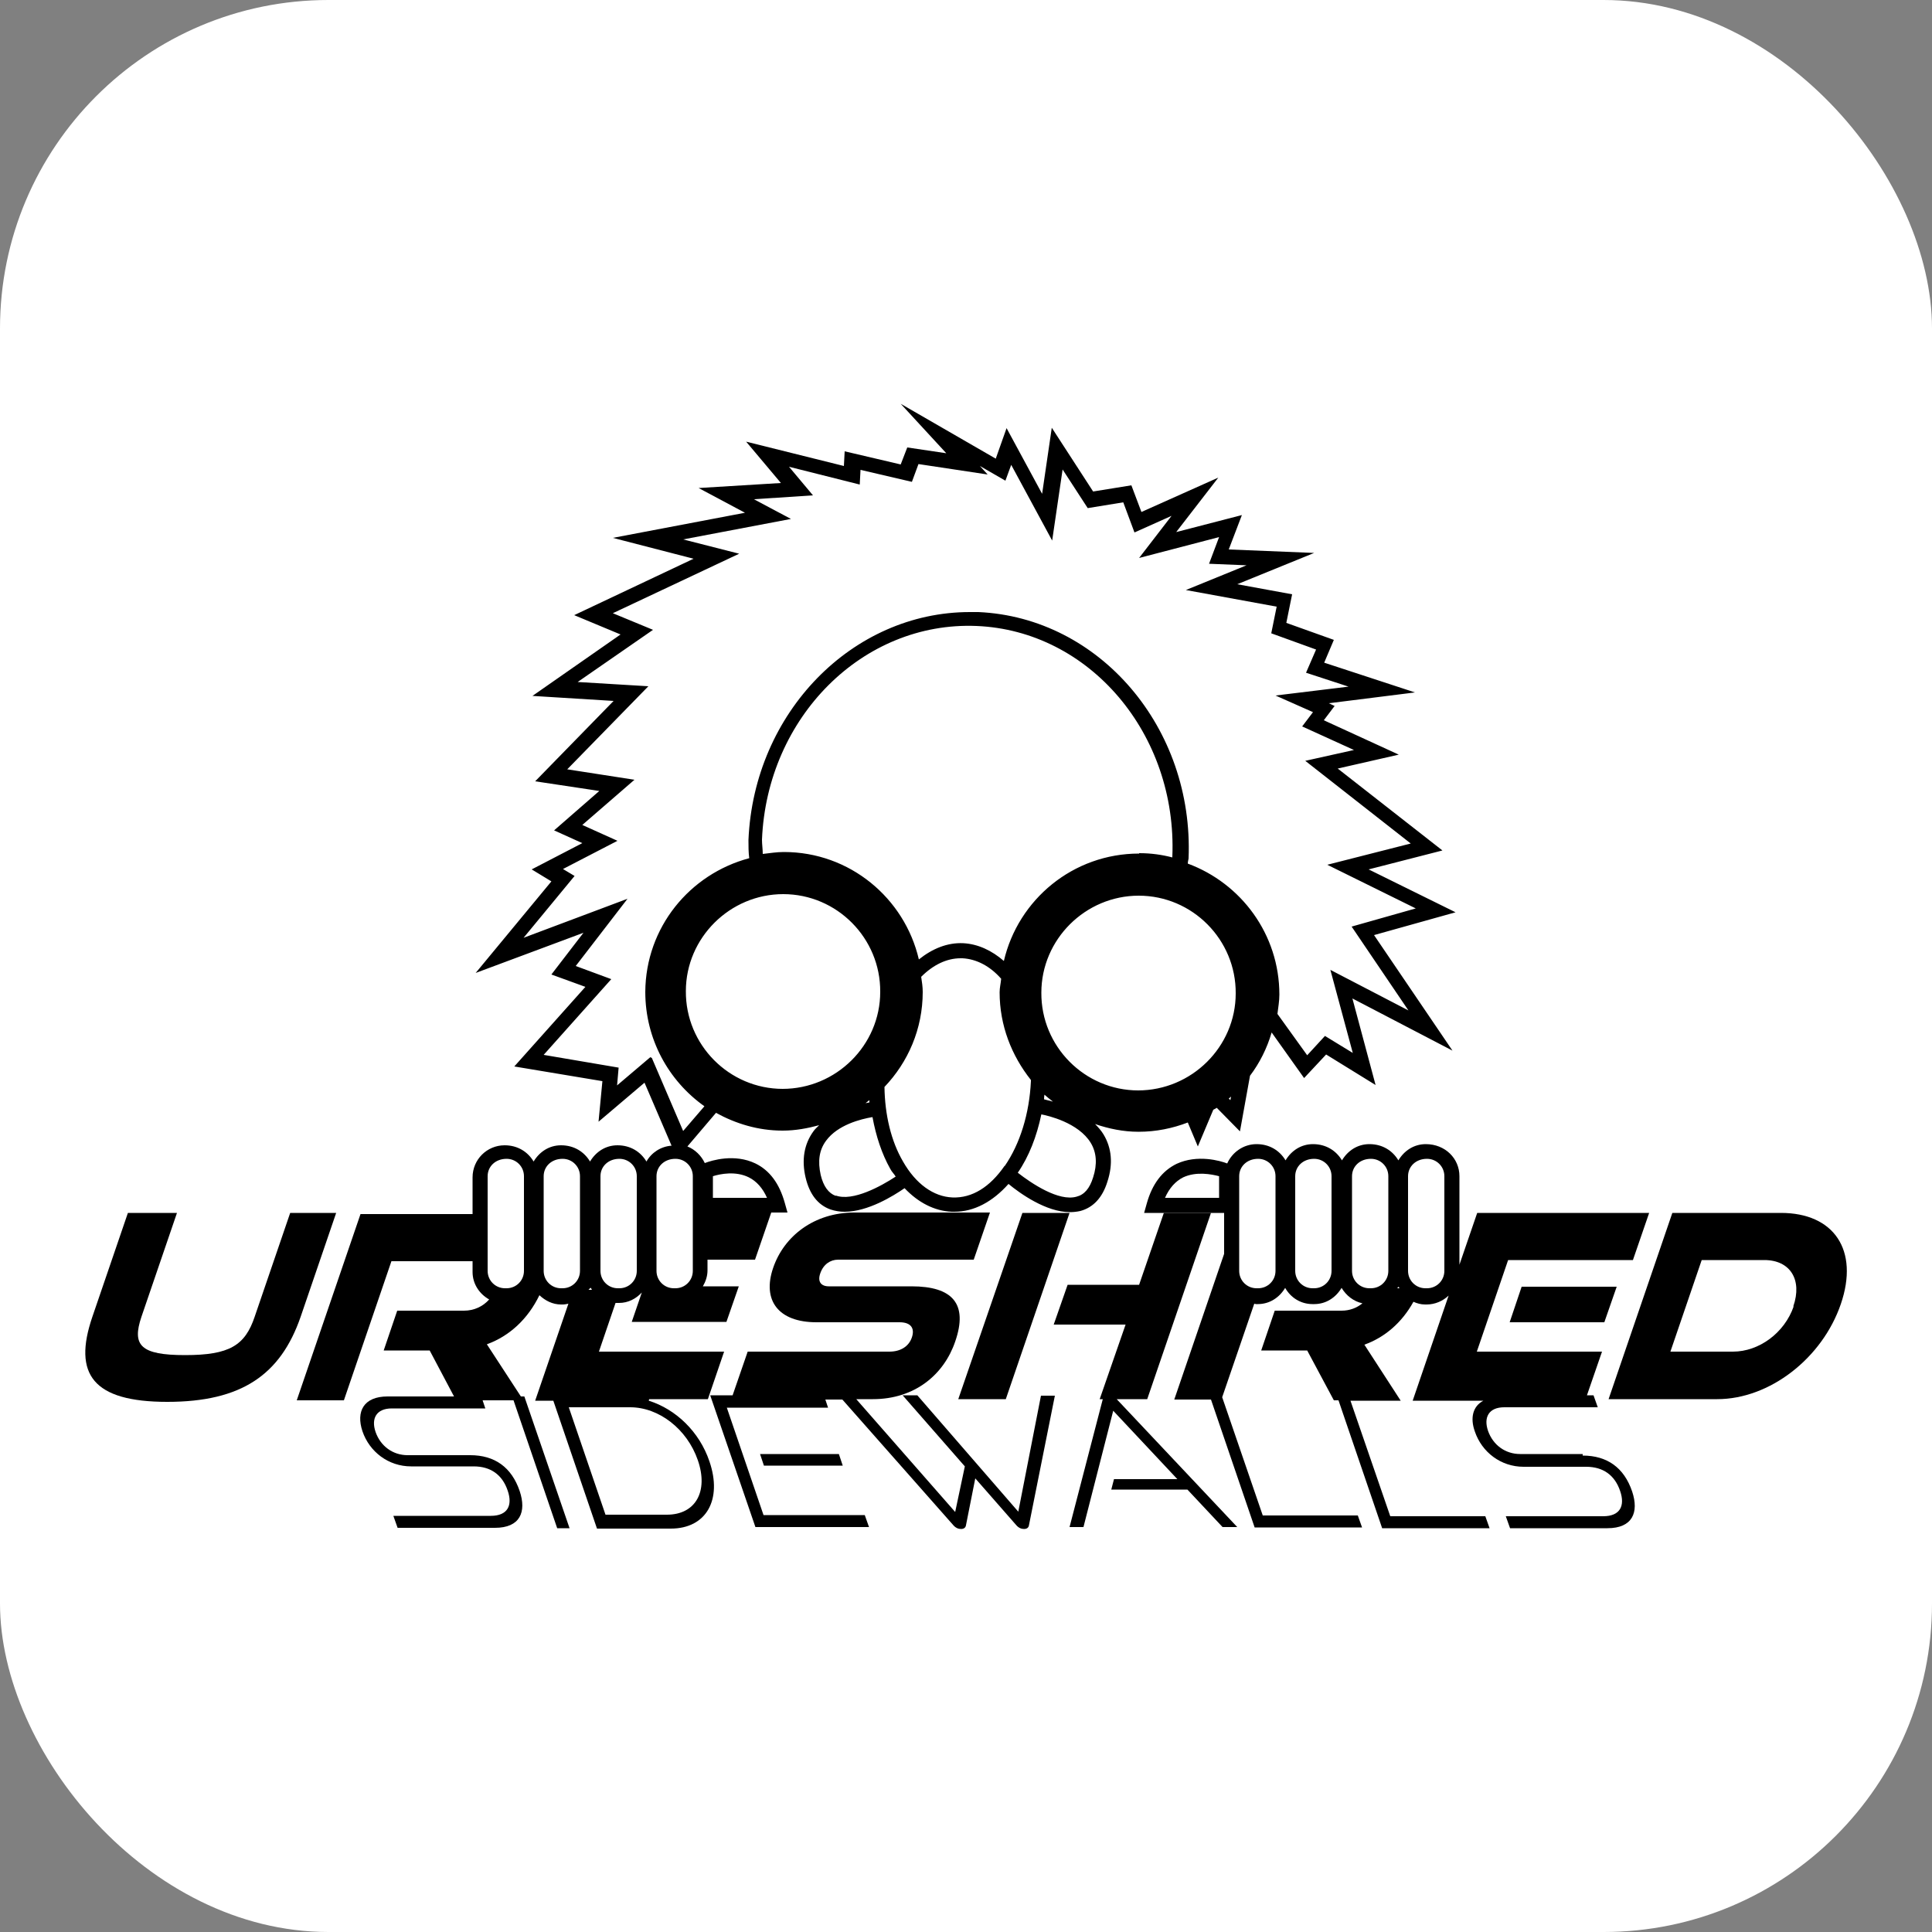
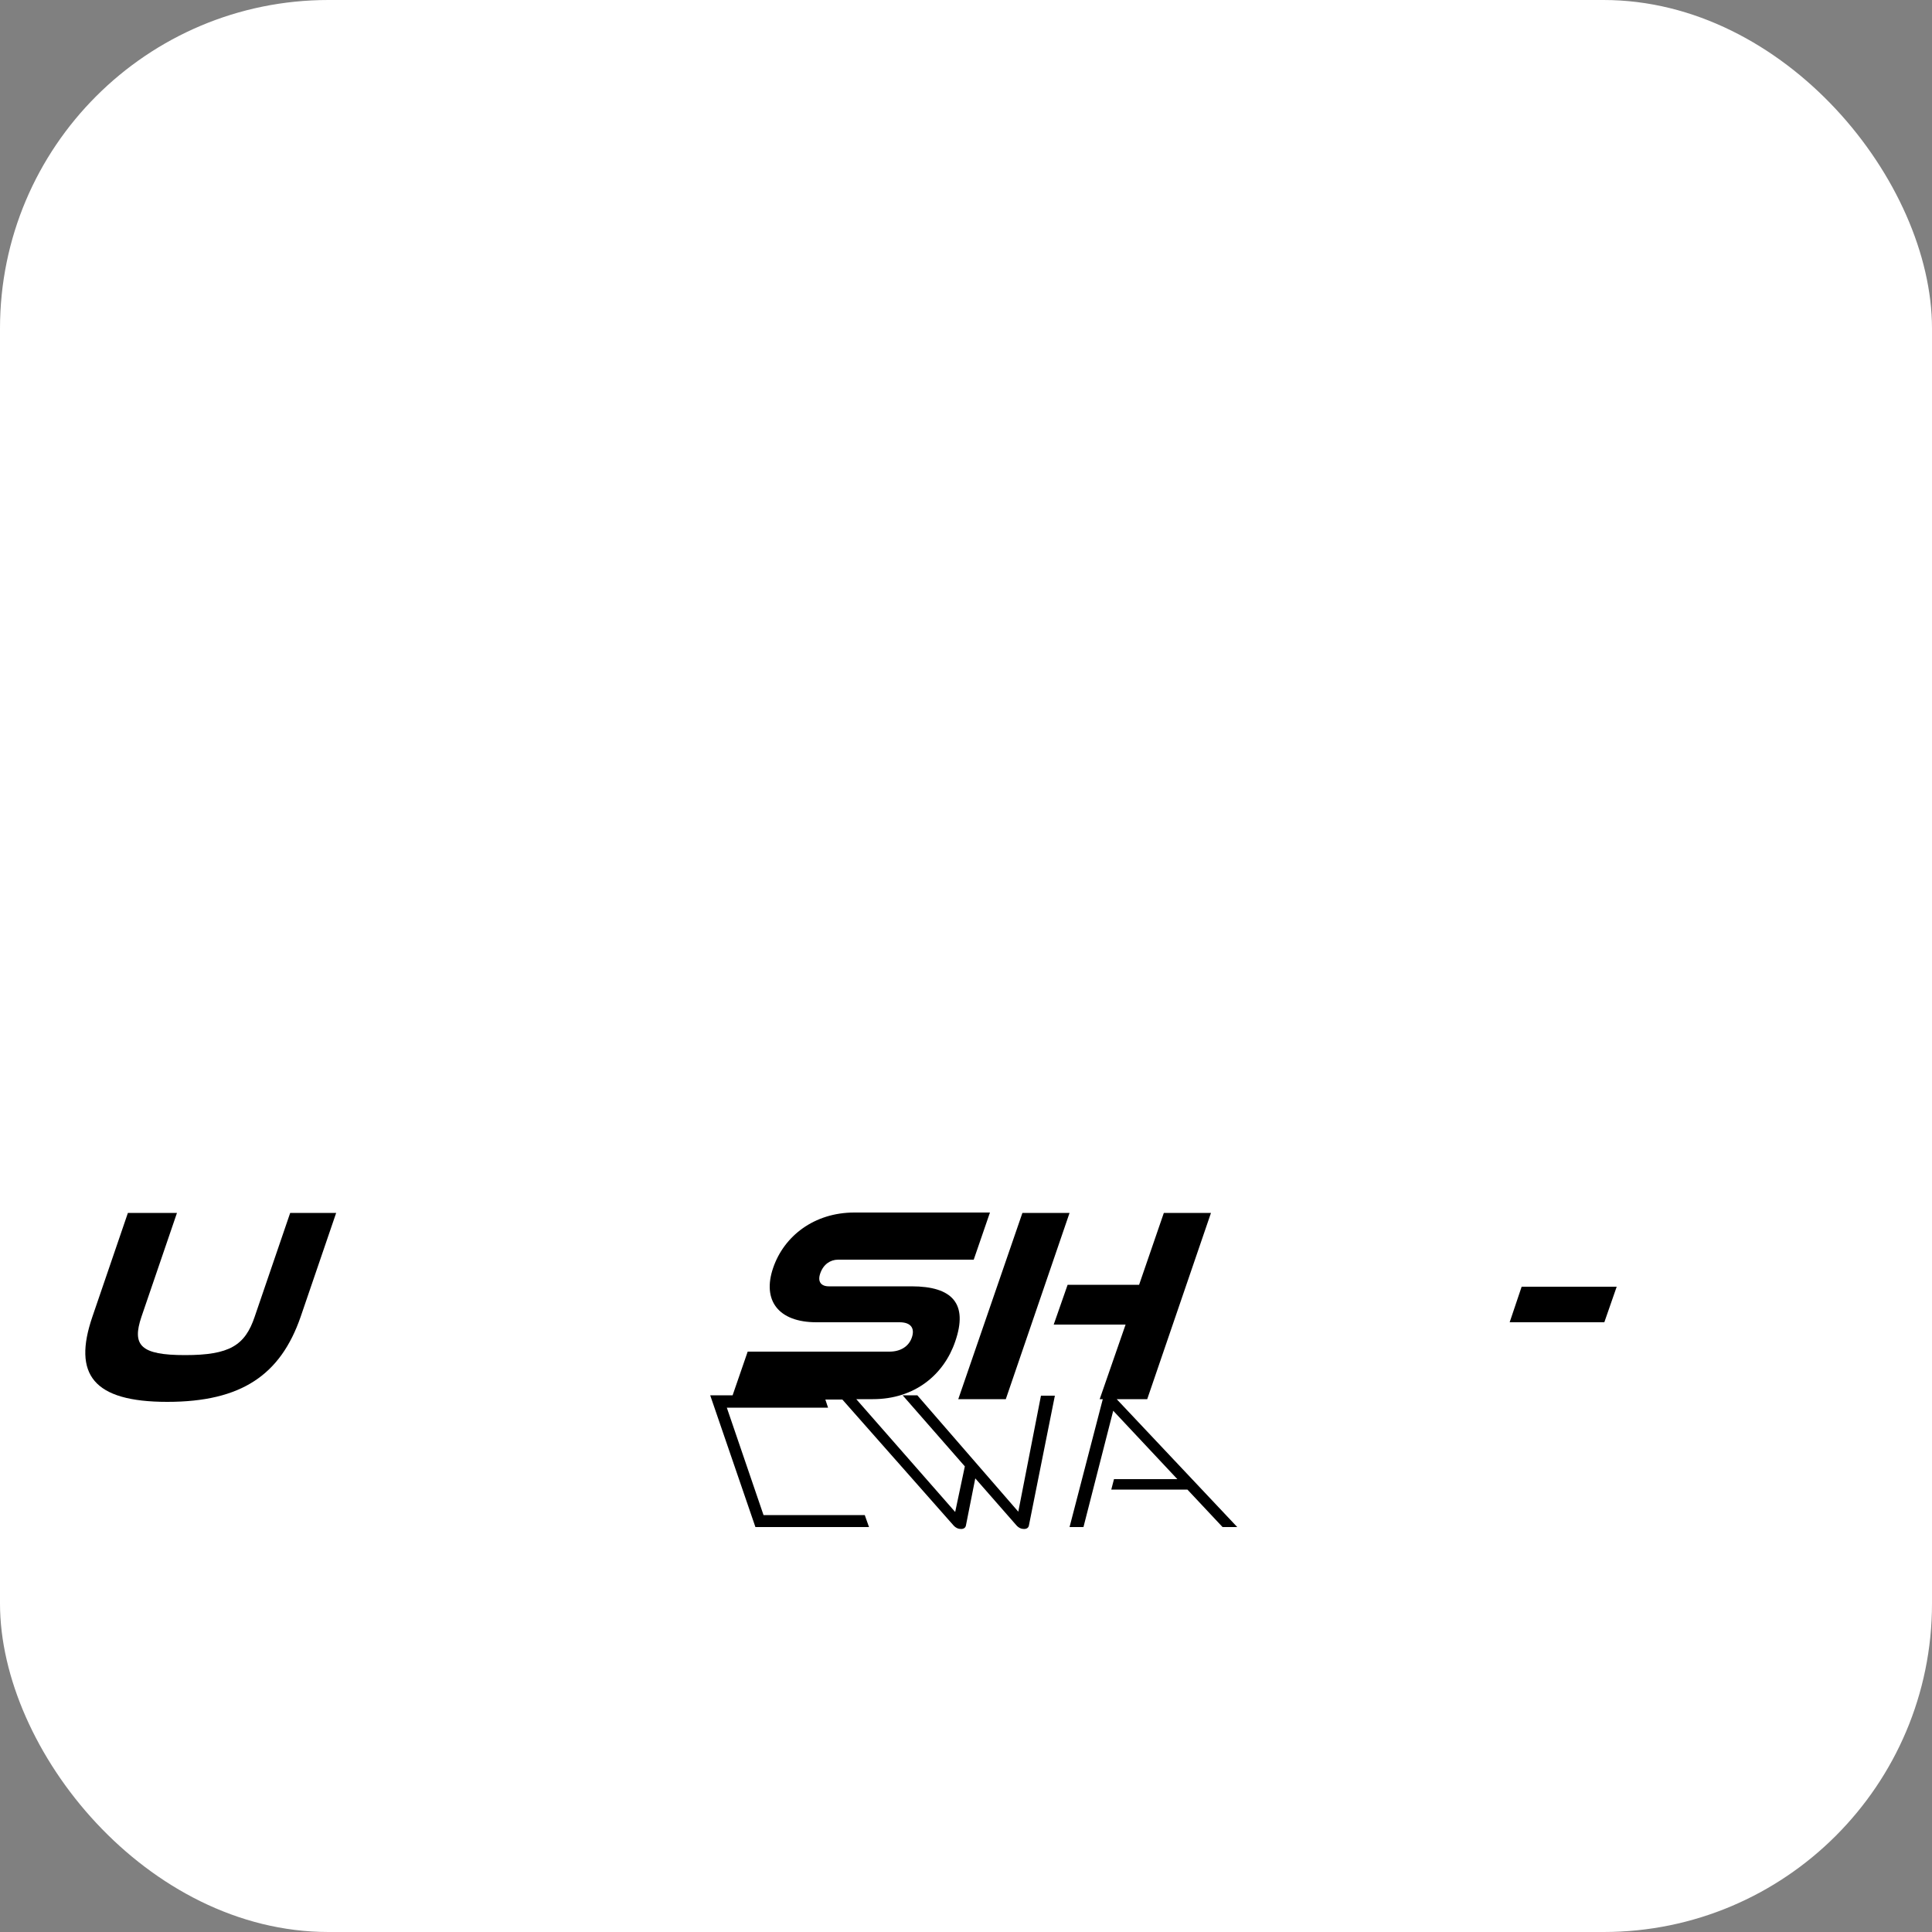
<svg xmlns="http://www.w3.org/2000/svg" viewBox="0 0 50 50" height="50" width="50" id="Layer_1">
  <rect x="0" y="0" width="50" height="50" fill="#808080" stroke="none" />
  <defs>
    <style>
      .cls-1 {
        fill: #fff;
      }
    </style>
  </defs>
  <rect ry="8.5" rx="8.5" height="50" width="50" class="cls-1" />
  <polygon points="13.8 34.62 14.03 34.78 13.67 34.85 13.71 34.7 13.8 34.62" class="cls-1" />
  <polygon points="15.15 34.7 15.42 34.63 15.45 34.88 15.1 34.92 15.15 34.7" class="cls-1" />
  <g>
-     <path d="M46.09,31.39h-2.81l-1.65,4.82h2.81c1.36,0,2.72-1.06,3.2-2.46.48-1.4-.18-2.36-1.55-2.36ZM46.42,33.81c-.24.69-.9,1.17-1.57,1.17h-1.62l.81-2.37h1.62c.67,0,.99.51.75,1.2Z" />
    <path d="M8.7,31.39h-1.19l-.92,2.69c-.25.74-.65.99-1.8.99s-1.38-.25-1.13-.99l.92-2.69h-1.27l-.92,2.69c-.51,1.49.02,2.2,1.94,2.2s2.93-.7,3.45-2.2l.92-2.69Z" />
    <polygon points="29.69 36.21 31.34 31.39 30.12 31.39 29.48 33.25 27.63 33.25 27.27 34.28 29.13 34.28 28.46 36.21 28.54 36.21 27.68 39.52 28.04 39.52 28.81 36.51 30.47 38.28 28.83 38.28 28.76 38.55 30.73 38.55 31.64 39.52 32.02 39.52 28.9 36.21 29.69 36.21" />
    <polygon points="26.03 36.21 27.68 31.39 26.46 31.39 24.8 36.21 26.03 36.21" />
    <polygon points="41.52 34.22 41.84 33.3 39.38 33.3 39.07 34.22 41.52 34.22" />
-     <polygon points="19.67 37.63 19.77 37.93 21.81 37.93 21.71 37.63 19.67 37.63" />
    <path d="M26.36,39.13l-2.62-3.02h-.38l1.61,1.84-.25,1.18-2.56-2.92h.43c1.09,0,1.84-.64,2.13-1.49.34-.98-.07-1.43-1.13-1.43h-2.14c-.2,0-.3-.12-.22-.34.08-.23.26-.35.46-.35h3.51l.42-1.22h-3.51c-1.04,0-1.82.61-2.1,1.43-.29.84.13,1.41,1.12,1.41h2.15c.29,0,.4.15.32.39-.08.24-.3.37-.58.37h-3.67l-.39,1.13h-.58l1.17,3.41h2.94l-.11-.31h-2.62l-.95-2.78h2.62l-.07-.21h.44l2.87,3.25c.06.07.13.1.2.1s.12-.03.13-.1l.24-1.21,1.06,1.21c.06.07.13.1.2.1s.12-.03.13-.1l.67-3.35h-.36l-.59,3.02Z" />
-     <path d="M40.96,37.63h-1.62c-.38,0-.7-.23-.83-.6-.12-.35.02-.61.42-.61h2.42l-.11-.31h-.17l.39-1.13h-3.24l.81-2.37h3.23l.42-1.22h-4.45l-.46,1.34v-2.29c0-.46-.37-.83-.87-.83-.31,0-.56.17-.71.42-.15-.25-.41-.42-.75-.42-.31,0-.56.17-.71.42-.15-.25-.41-.42-.75-.42-.31,0-.56.17-.71.42-.15-.25-.41-.42-.75-.42s-.63.21-.76.5c-.18-.07-.77-.24-1.31.01-.37.18-.63.52-.77,1.02l-.07.25h2.07v1.06l-1.29,3.77h.95l1.13,3.31h2.78l-.11-.31h-2.46l-1.05-3.06.83-2.42s.03.01.05.01h.04c.31,0,.56-.17.71-.42.14.25.4.42.71.42h.04c.31,0,.56-.17.71-.42.12.2.31.35.54.4-.15.12-.33.19-.54.19h-1.73l-.35,1.03h1.19l.69,1.29h.12l1.13,3.31h2.78l-.11-.31h-2.46l-1.03-2.99h1.3l-.94-1.45c.53-.19.97-.57,1.27-1.11.09.04.19.07.3.07h.04c.22,0,.42-.09.57-.23l-.93,2.72h1.83c-.27.14-.35.44-.22.8.18.53.67.91,1.26.91h1.62c.43,0,.74.21.88.63.13.38,0,.65-.44.65h-2.52l.11.31h2.52c.65,0,.82-.41.64-.95-.21-.62-.65-.93-1.28-.93ZM31.55,31h-1.4c.11-.25.27-.43.47-.53.34-.16.74-.08.93-.03v.56ZM33.01,32.89c0,.25-.2.45-.45.45h-.04c-.25,0-.45-.2-.45-.45v-2.45c0-.25.2-.45.49-.45.25,0,.45.2.45.45v2.45ZM34.46,32.89c0,.25-.2.45-.45.45h-.04c-.25,0-.45-.2-.45-.45v-2.45c0-.25.2-.45.49-.45.25,0,.45.2.45.45v2.45ZM34.99,32.89v-2.45c0-.25.2-.45.49-.45.25,0,.45.2.45.45v2.45c0,.25-.2.45-.45.45h-.04c-.25,0-.45-.2-.45-.45ZM36.16,33.34s.02-.02.03-.04c0,.01.02.02.03.04h-.06ZM37.38,32.89c0,.25-.2.45-.45.45h-.04c-.25,0-.45-.2-.45-.45v-2.45c0-.25.2-.45.49-.45.25,0,.45.2.45.45v2.45Z" />
-     <path d="M16.8,36.21h1.52l.42-1.23h-3.24l.43-1.26s.03,0,.05,0h.04c.24,0,.44-.11.59-.27l-.26.76h2.45l.32-.92h-.93c.07-.12.12-.26.12-.41v-.28h1.23l.42-1.22h-1.65s2.07,0,2.07,0l-.07-.25c-.14-.5-.39-.84-.76-1.02-.54-.26-1.13-.08-1.31-.01-.09-.19-.25-.35-.45-.43l.74-.87c.51.28,1.09.46,1.72.46h.01c.33,0,.64-.06.94-.14-.05.05-.11.1-.15.16-.24.33-.31.74-.2,1.2.1.42.31.7.64.82.12.04.24.06.37.06.6,0,1.26-.41,1.55-.61.35.37.77.59,1.22.61.02,0,.04,0,.07,0,.51,0,.99-.26,1.4-.72.29.24.97.73,1.59.73.09,0,.18-.01.27-.03.33-.09.57-.34.7-.76.15-.46.11-.87-.1-1.22-.06-.1-.14-.19-.22-.27.35.12.73.2,1.12.2h.01c.45,0,.88-.09,1.27-.24l.26.62.4-.95s.06-.03.09-.05l.6.61.26-1.44c.25-.33.44-.71.56-1.12l.84,1.18.57-.61,1.28.79-.6-2.24,2.59,1.35-2.03-2.99,2.11-.59-2.25-1.11,1.91-.49-2.71-2.12,1.58-.36-1.94-.89.28-.37-.15-.07,2.23-.28-2.35-.77.25-.59-1.23-.44.15-.74-1.42-.26,1.99-.81-2.21-.09.34-.89-1.7.44,1.09-1.41-1.99.89-.26-.69-.99.16-1.07-1.65-.25,1.71-.92-1.7-.28.79-2.46-1.42,1.18,1.28-1.01-.15-.17.44-1.45-.34-.02.38-2.53-.63.9,1.07-2.13.13,1.2.64-3.42.65,2.09.54-3.09,1.46,1.2.5-2.28,1.59,2.1.13-2.03,2.08,1.66.25-1.17,1.02.73.33-1.31.68.51.31-1.96,2.37,2.79-1.04-.83,1.08.88.32-1.84,2.06,2.28.38-.1,1.05,1.19-1.01.7,1.63c-.28.02-.52.18-.65.41-.15-.25-.41-.42-.75-.42-.31,0-.56.17-.71.42-.15-.25-.41-.42-.75-.42-.31,0-.56.17-.71.42-.15-.25-.41-.42-.75-.42-.46,0-.83.37-.83.83v.95h-2.9l-1.65,4.82h1.22l1.23-3.6h2.1v.28c0,.31.18.57.43.71-.16.18-.39.29-.65.29h-1.73l-.35,1.03h1.19l.63,1.19h-1.72c-.62,0-.82.39-.65.9.18.53.67.91,1.26.91h1.62c.43,0,.74.21.88.63.13.38,0,.65-.44.65h-2.52l.11.31h2.52c.65,0,.82-.41.64-.95-.21-.62-.65-.93-1.28-.93h-1.62c-.38,0-.7-.23-.83-.6-.12-.35.02-.61.42-.61h2.42l-.07-.21h.8l1.13,3.31h.32l-1.17-3.41h-.09l-.88-1.35c.58-.21,1.06-.65,1.36-1.27.15.14.34.24.56.24h.04c.05,0,.1-.01.15-.02l-.86,2.51h.47l1.13,3.31h1.91c.92,0,1.34-.75,1-1.74-.26-.77-.87-1.35-1.57-1.57ZM18.45,30.44c.19-.06.59-.14.93.03.2.1.36.28.47.53h-1.4v-.56ZM20.26,28.18c-1.39,0-2.52-1.14-2.51-2.53,0-1.38,1.14-2.51,2.52-2.51v-.05h0v.05c1.39,0,2.52,1.14,2.51,2.53,0,1.38-1.14,2.51-2.53,2.51ZM29.48,22.58h0v-.49c-1.71,0-3.13,1.19-3.5,2.78-.31-.27-.67-.44-1.05-.46-.41-.02-.8.14-1.15.42-.37-1.59-1.79-2.78-3.49-2.78h-.01v.49s0,0,0,0h0v-.49c-.18,0-.36.03-.54.05,0-.12-.02-.25-.02-.37.13-3.17,2.61-5.65,5.55-5.53,2.93.12,5.2,2.8,5.07,5.97,0,0,0,.02,0,.02-.27-.07-.55-.11-.85-.11h-.01v.49ZM22.51,28.53s-.07.01-.11.02c.03-.02.06-.05.1-.08,0,.02,0,.04,0,.06ZM21.63,30.95c-.19-.07-.32-.25-.39-.54-.08-.36-.04-.65.14-.89.3-.41.9-.56,1.2-.61.09.49.24.95.46,1.34.04.08.1.13.14.2-.38.25-1.11.65-1.55.49ZM26,30.17c-.38.55-.84.84-1.35.82-.49-.02-.95-.35-1.28-.93-.31-.53-.47-1.21-.48-1.93.61-.64.99-1.5.99-2.46,0-.13-.02-.26-.04-.39.31-.31.66-.48,1.02-.48.02,0,.03,0,.05,0,.36.02.71.2,1,.53-.01.12-.04.23-.04.35,0,.86.31,1.64.81,2.27,0,0,0,.02,0,.03-.04.84-.28,1.62-.68,2.2ZM28.29,30.47c-.09.29-.23.45-.43.5-.46.13-1.16-.34-1.52-.62.29-.42.49-.94.61-1.51.16.03.96.21,1.28.74.15.25.17.55.06.89ZM27.02,28.46s0-.08.01-.13c.07.06.14.12.22.18-.11-.03-.19-.05-.23-.06ZM31.85,28.48l-.05-.05s.04-.03.06-.05l-.02.1ZM29.46,28.22c-1.39,0-2.52-1.14-2.51-2.53,0-1.38,1.14-2.51,2.52-2.51v-.05h0v.05c1.39,0,2.52,1.14,2.51,2.53,0,1.38-1.14,2.51-2.53,2.51ZM16.83,27.36l-.86.73.04-.46-1.94-.33,1.75-1.96-.92-.34,1.34-1.74-2.69,1.01,1.32-1.6-.3-.18,1.41-.73-.91-.41,1.35-1.17-1.74-.27,2.1-2.15-1.83-.11,1.95-1.35-1.04-.43,3.27-1.54-1.45-.37,2.79-.53-.96-.51,1.53-.1-.62-.74,1.83.46.02-.38,1.33.31.17-.46,1.79.27-.2-.22.66.38.15-.41,1.06,1.96.27-1.84.65,1,.92-.15.29.78.96-.43-.84,1.09,2.07-.54-.26.69.97.04-1.57.64,2.35.43-.14.69,1.16.42-.26.6,1.1.36-1.89.23.97.43-.28.37,1.34.61-1.26.28,2.73,2.14-2.16.55,2.29,1.13-1.66.47,1.47,2.17-2.02-1.05.58,2.15-.72-.44-.46.5-.77-1.07c.02-.17.05-.33.05-.5,0-1.56-.99-2.88-2.37-3.39,0-.04.01-.08.02-.13.14-3.38-2.3-6.24-5.44-6.38-.07,0-.15,0-.22,0-3.04,0-5.59,2.6-5.73,5.9,0,.16,0,.32.02.47-1.54.41-2.68,1.79-2.69,3.46,0,1.22.6,2.3,1.53,2.96l-.55.64-.81-1.89ZM16.99,30.44c0-.25.2-.45.49-.45.25,0,.45.2.45.45v2.45c0,.25-.2.45-.45.45h-.04c-.25,0-.45-.2-.45-.45v-2.45ZM15.29,33.33s.02.03.03.05h-.09l.05-.05ZM15.54,30.44c0-.25.2-.45.49-.45.25,0,.45.2.45.45v2.45c0,.25-.2.45-.45.45h-.04c-.25,0-.45-.2-.45-.45v-2.45ZM12.62,30.44c0-.25.2-.45.49-.45.25,0,.45.2.45.45v2.45c0,.25-.2.45-.45.45h-.04c-.25,0-.45-.2-.45-.45v-2.45ZM14.52,33.34c-.25,0-.45-.2-.45-.45v-2.45c0-.25.2-.45.49-.45.25,0,.45.2.45.45v2.45c0,.25-.2.45-.45.45h-.04ZM17.26,39.2h-1.59l-.95-2.78h1.59c.74,0,1.47.56,1.75,1.37s-.06,1.41-.8,1.41Z" />
  </g>
</svg>